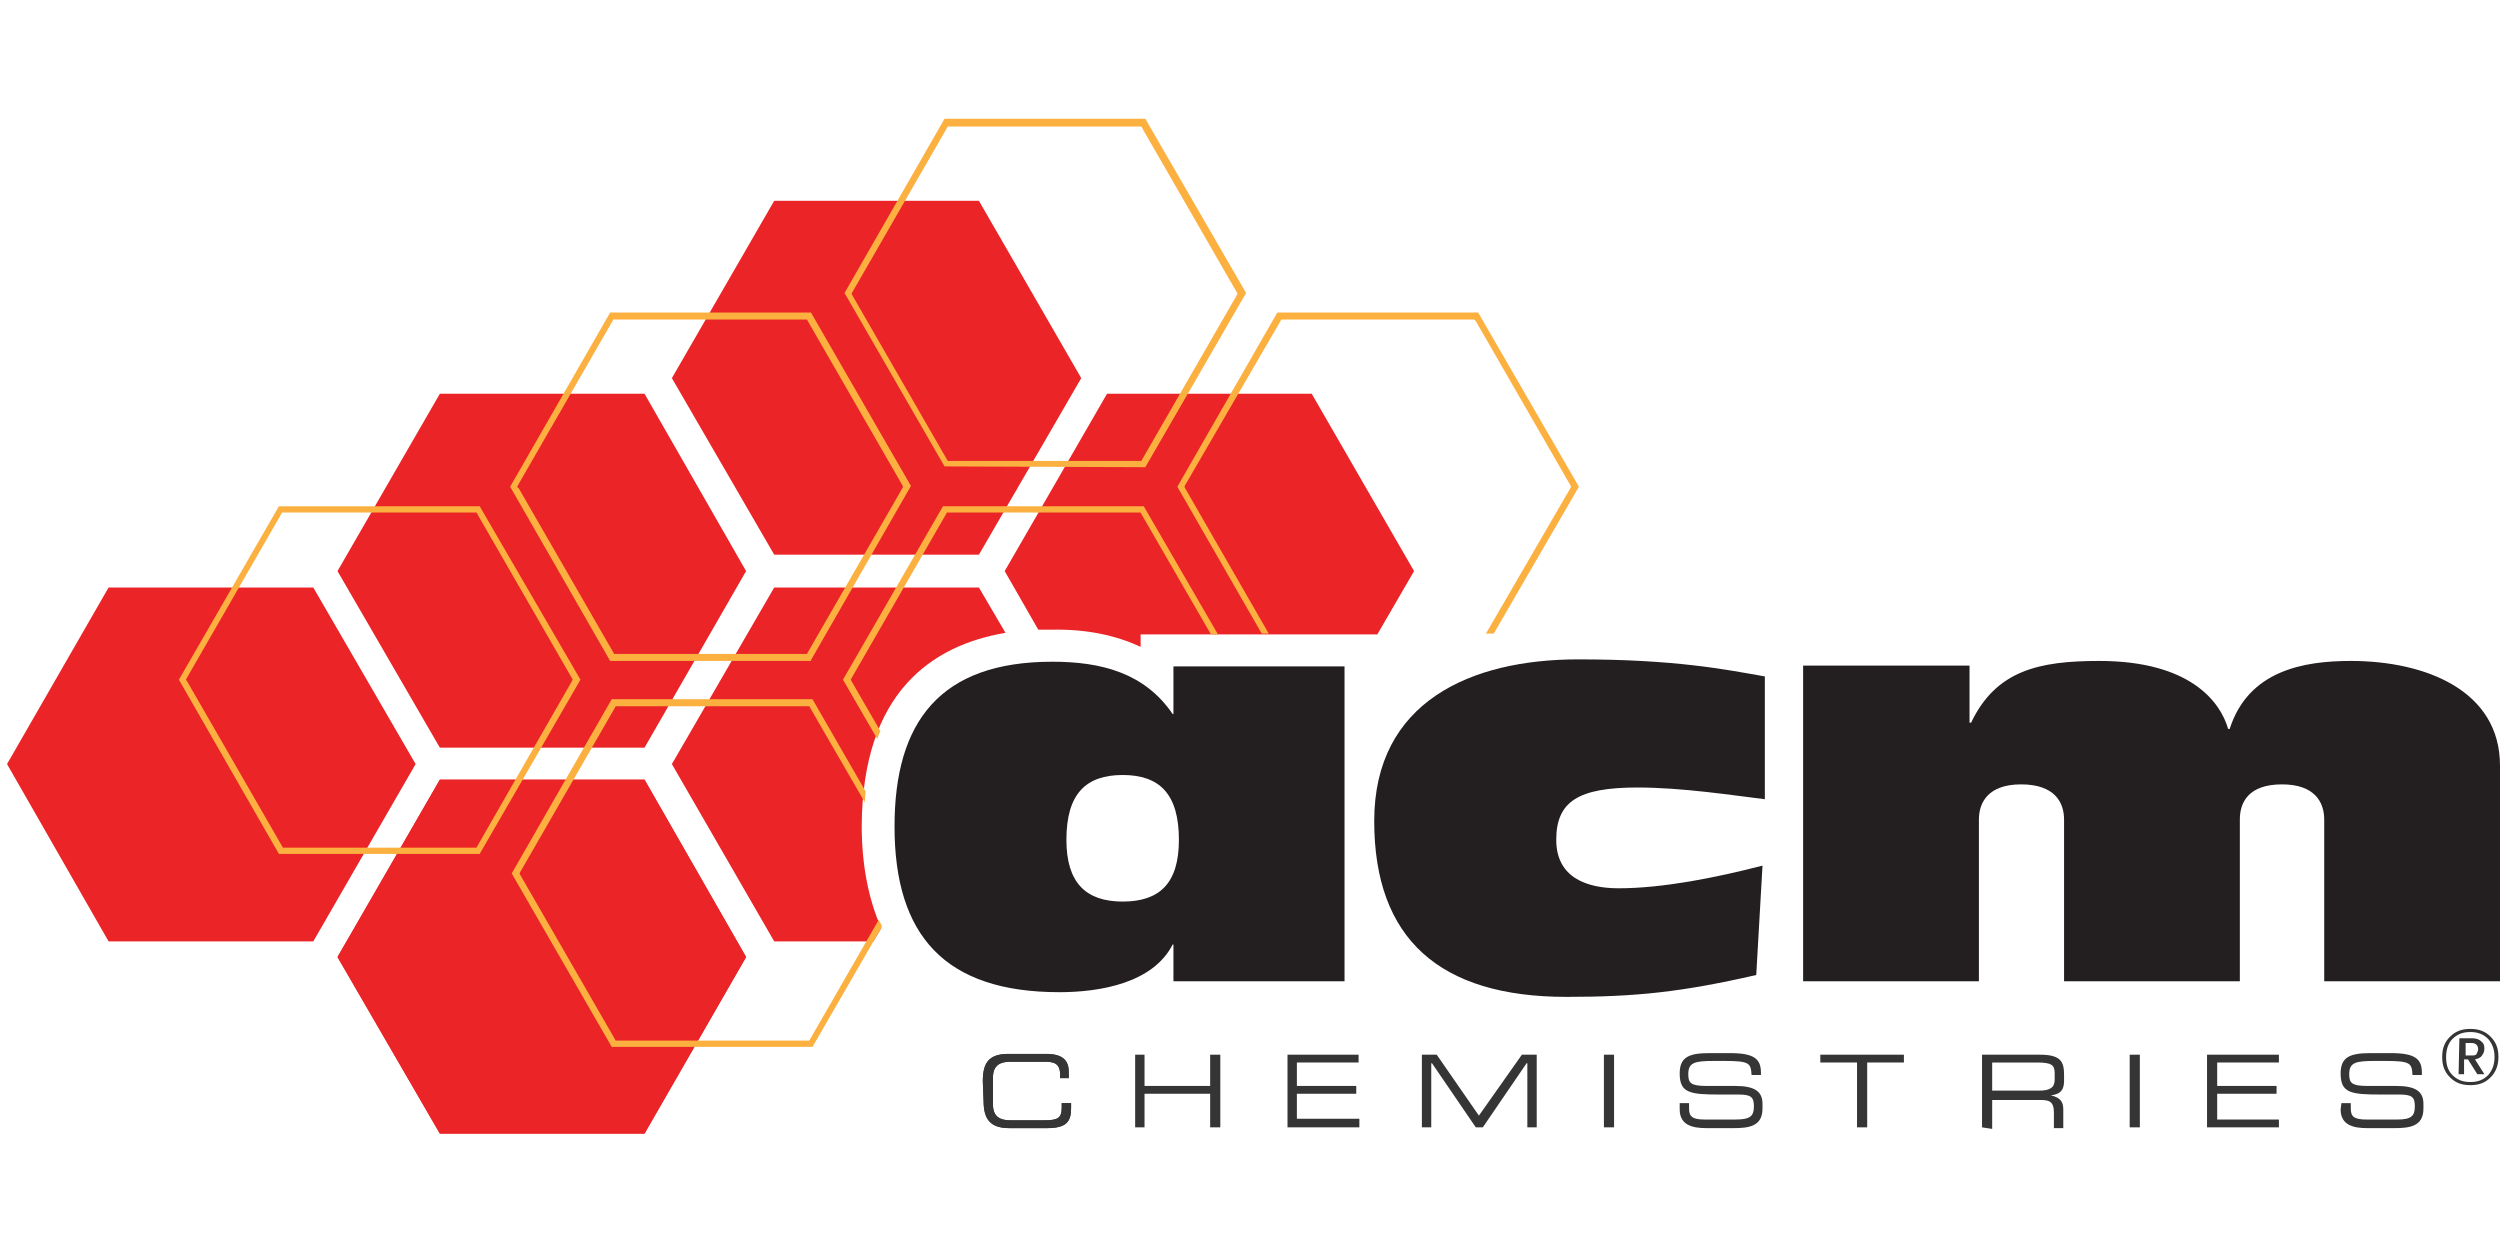
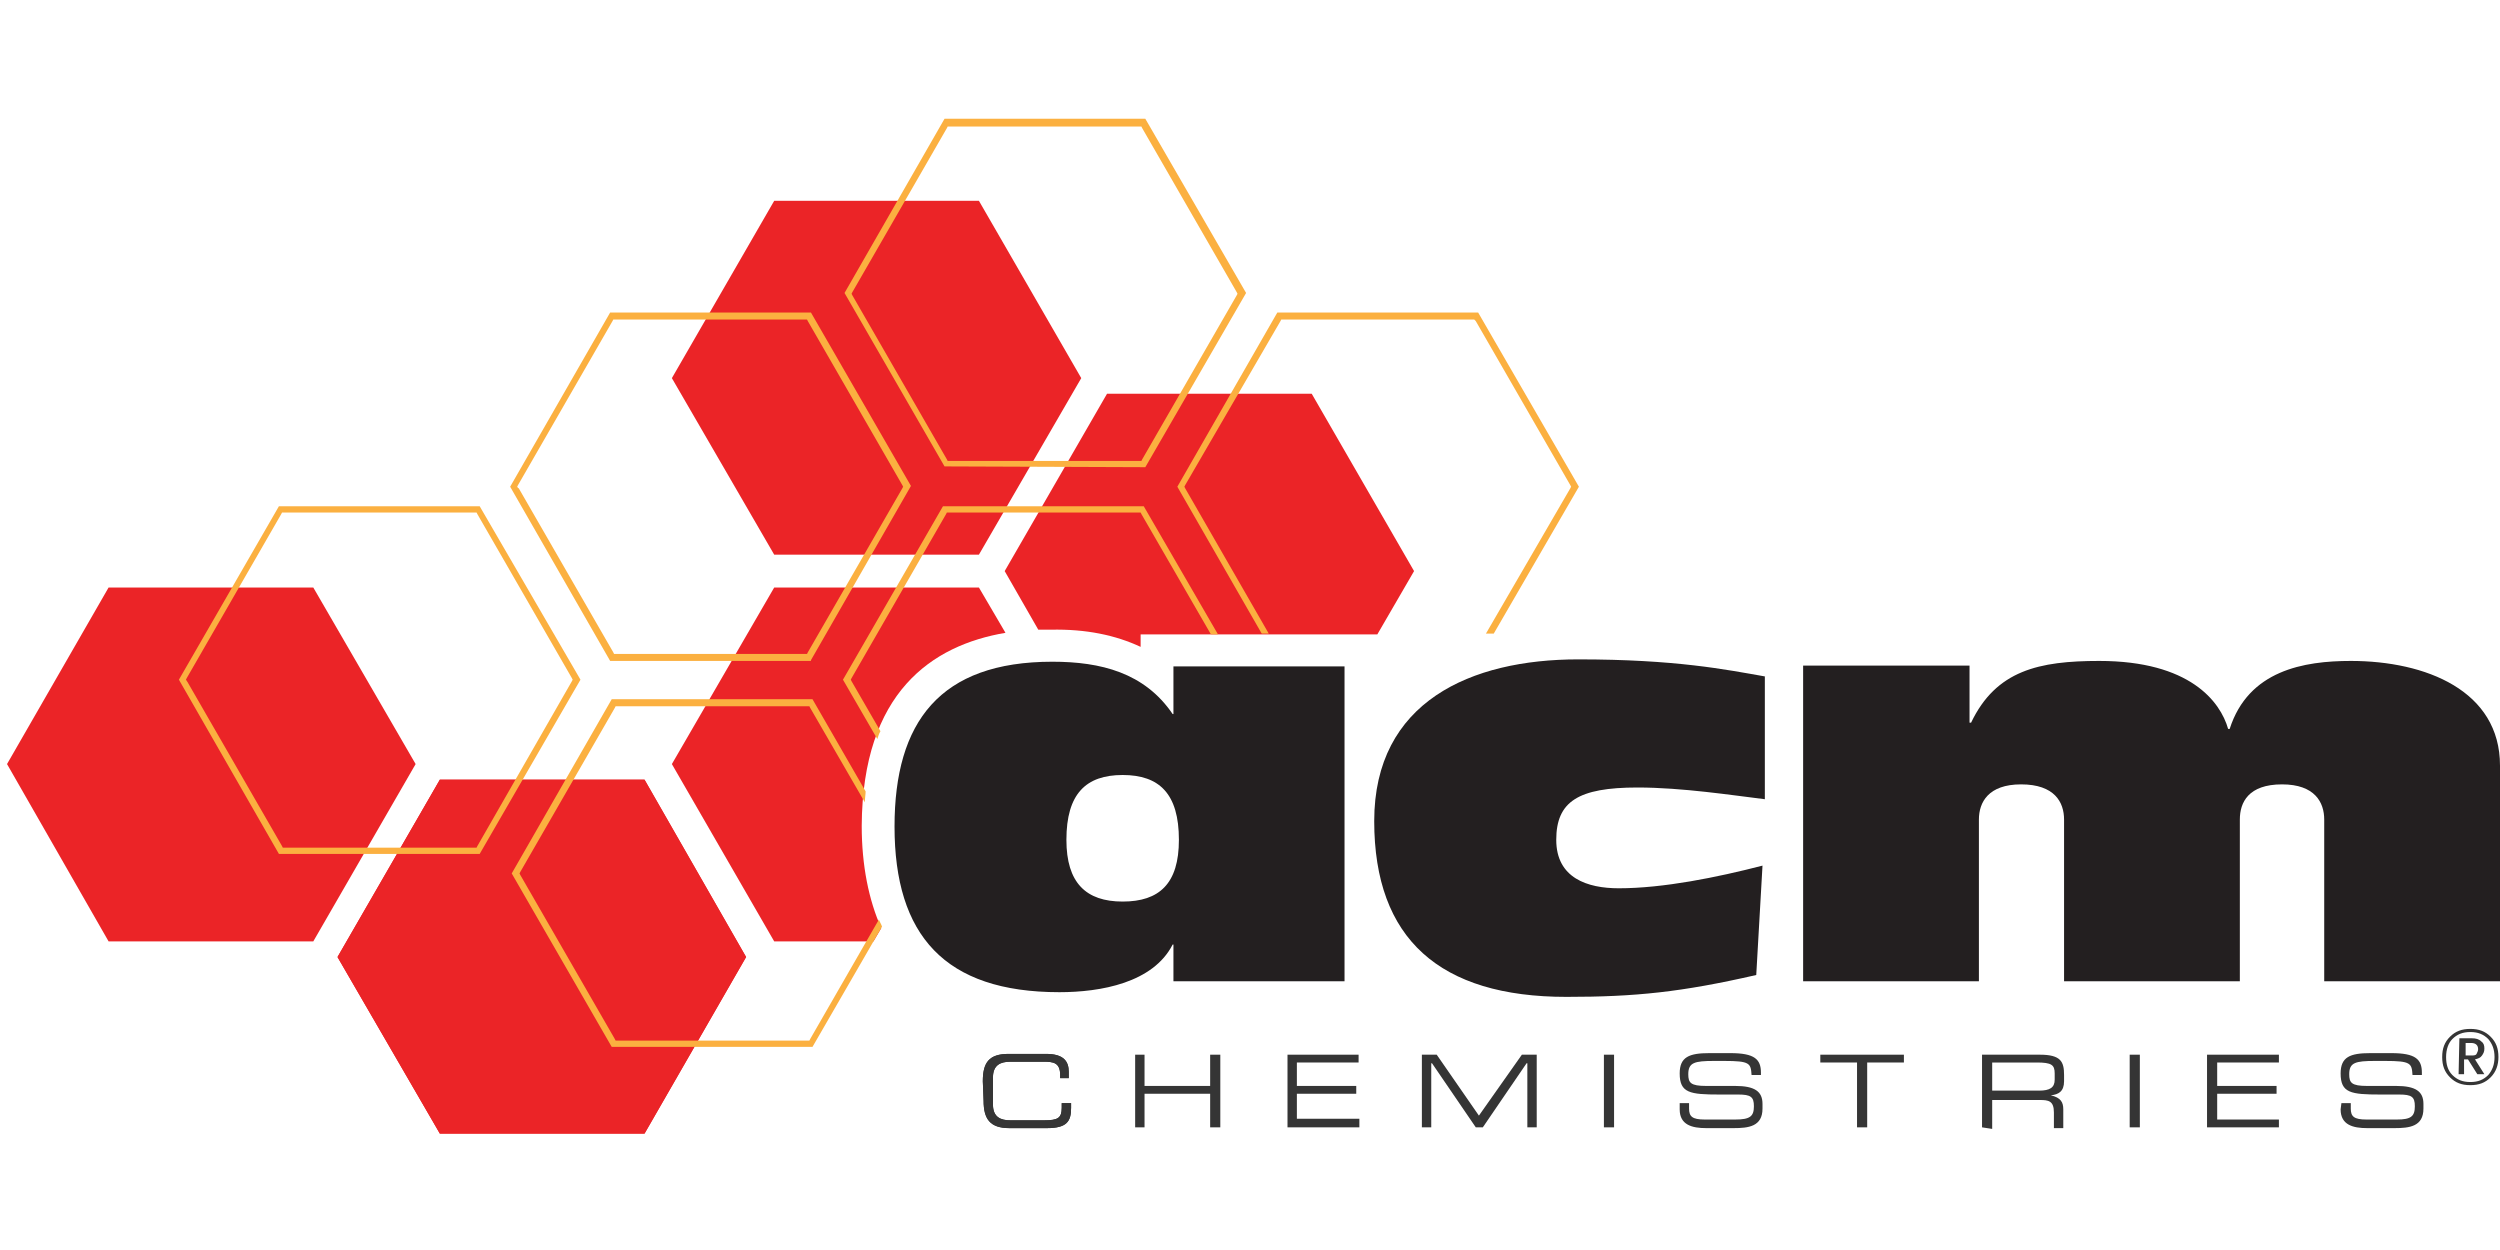
<svg xmlns="http://www.w3.org/2000/svg" version="1.1" id="Layer_1" x="0px" y="0px" viewBox="0 0 320 160" style="enable-background:new 0 0 320 160;">
  <style type="text/css">
	.st0{fill:#EB2427;}
	.st1{fill-rule:evenodd;clip-rule:evenodd;fill:#353535;}
	.st2{fill:#353535;}
	.st3{fill-rule:evenodd;clip-rule:evenodd;fill:#231F20;}
	.st4{fill:none;}
	.st5{fill:#FBB040;}
</style>
-   <polygon class="st0" points="56.3,50.4 82.5,50.4 95.5,73.1 82.5,95.7 56.3,95.7 43.2,73.1" />
  <polygon class="st0" points="99.1,25.7 125.3,25.7 138.4,48.4 125.3,71 99.1,71 86,48.4" />
  <polygon class="st0" points="56.3,99.8 82.5,99.8 95.5,122.5 82.5,145.1 56.3,145.1 43.2,122.5" />
  <polygon class="st0" points="56.3,99.8 82.5,99.8 95.5,122.5 82.5,145.1 56.3,145.1 43.2,122.5" />
  <polygon class="st0" points="13.9,75.2 40.1,75.2 53.2,97.8 40.1,120.5 13.9,120.5 0.9,97.8" />
  <path class="st1" d="M125.9,140.9c0,2.3,0.8,3.5,3.3,3.5h4.8c2.6,0,3.1-0.9,3.1-2.6v-0.6h-1.2v0.6c0,1.3-0.5,1.6-2.2,1.6h-4.4&#10; c-1.2,0-2.2-0.4-2.2-2v-3.5c0-1.6,1-2,2.2-2h4.3c1.2,0,2.1,0.1,2.1,1.7v0.4h1.1v-0.8c0-1.3-0.6-2.3-2.9-2.3h-4.8&#10; c-2.5,0-3.3,1.1-3.3,3.5L125.9,140.9L125.9,140.9z" />
  <path class="st1" d="M125.9,140.9c0,2.3,0.8,3.5,3.3,3.5h4.8c2.6,0,3.1-0.9,3.1-2.6v-0.6h-1.2v0.6c0,1.3-0.5,1.6-2.2,1.6h-4.4&#10; c-1.2,0-2.2-0.4-2.2-2v-3.5c0-1.6,1-2,2.2-2h4.3c1.2,0,2.1,0.1,2.1,1.7v0.4h1.1v-0.8c0-1.3-0.6-2.3-2.9-2.3h-4.8&#10; c-2.5,0-3.3,1.1-3.3,3.5L125.9,140.9L125.9,140.9z" />
  <polygon class="st1" points="145.3,144.3 146.5,144.3 146.5,140 154.9,140 154.9,144.3 156.2,144.3 156.2,135 154.9,135 154.9,139 &#10; 146.5,139 146.5,135 145.3,135" />
  <polygon class="st1" points="164.8,144.3 174,144.3 174,143.2 166,143.2 166,140 173.6,140 173.6,139 166,139 166,136 173.9,136 &#10; 173.9,135 164.8,135" />
  <polygon class="st1" points="182,144.3 183.2,144.3 183.2,136.1 183.3,136.1 188.9,144.3 189.8,144.3 195.4,136.1 195.5,136.1 &#10; 195.5,144.3 196.7,144.3 196.7,135 194.8,135 189.3,142.8 183.9,135 182,135" />
  <rect x="205.3" y="135" class="st2" width="1.3" height="9.3" />
  <path class="st1" d="M215,142c0,2,1.6,2.4,3.4,2.4h3.5c1.9,0,3.7-0.2,3.7-2.5v-0.6c0-1.6-1-2.3-3.5-2.3h-3.7c-2,0-2.3-0.4-2.3-1.5&#10; c0-1.5,0.8-1.7,3.3-1.7h1.3c3.3,0,3.4,0.3,3.5,1.8h1.2v-0.3c0-1.7-0.8-2.5-3.9-2.5h-2.7c-2.6,0-3.8,0.5-3.8,2.6&#10; c0,2.5,1.3,2.7,5.1,2.7h2.4c1.6,0,2,0.3,2,1.5c0,1.3-0.5,1.7-2.4,1.7h-3.9c-1.6,0-2-0.4-2-1.4v-0.7H215L215,142L215,142z" />
  <polygon class="st1" points="237.7,144.3 239,144.3 239,136 243.7,136 243.7,135 233,135 233,136 237.7,136" />
  <path class="st1" d="M261,139.6c1.4,0,2-0.4,2-1.4v-0.8c0-1.1-0.4-1.4-2.3-1.4H255v3.6H261L261,139.6z M253.7,144.3V135h7.4&#10; c2.7,0,3.1,0.9,3.1,2.6v0.8c0,1.3-0.7,1.7-1.7,1.8l0,0c1.3,0.3,1.6,0.9,1.6,1.8v2.4h-1.2v-2c0-1.5-0.7-1.6-1.8-1.6H255v3.7&#10; L253.7,144.3" />
  <rect x="272.6" y="135" class="st2" width="1.3" height="9.3" />
  <polygon class="st1" points="282.5,144.3 291.7,144.3 291.7,143.3 283.8,143.3 283.8,140 291.4,140 291.4,139 283.8,139 283.8,136 &#10; 291.7,136 291.7,135 282.5,135" />
  <path class="st1" d="M299.6,142c0,2,1.6,2.4,3.4,2.4h3.5c1.9,0,3.7-0.2,3.7-2.5v-0.6c0-1.6-1-2.3-3.5-2.3H303c-2,0-2.3-0.4-2.3-1.5&#10; c0-1.5,0.8-1.7,3.3-1.7h1.3c3.3,0,3.4,0.3,3.5,1.8h1.2v-0.3c0-1.7-0.8-2.5-3.9-2.5h-2.7c-2.6,0-3.8,0.5-3.8,2.6&#10; c0,2.5,1.3,2.7,5.1,2.7h2.4c1.6,0,2,0.3,2,1.5c0,1.3-0.5,1.7-2.3,1.7h-3.9c-1.6,0-2-0.4-2-1.4v-0.7h-1.2L299.6,142L299.6,142z" />
  <path class="st2" d="M312.6,135.3c0,1.1,0.3,1.9,1,2.6c0.7,0.7,1.5,1,2.6,1s1.9-0.3,2.6-1c0.7-0.7,1-1.6,1-2.6c0-1.1-0.3-1.9-1-2.6&#10; c-0.7-0.7-1.5-1-2.6-1c-1.1,0-1.9,0.3-2.6,1S312.6,134.2,312.6,135.3z M313.9,133c0.6-0.6,1.3-0.9,2.3-0.9s1.7,0.3,2.3,0.9&#10; c0.5,0.6,0.8,1.3,0.8,2.3c0,1-0.3,1.7-0.8,2.3c-0.6,0.6-1.3,0.9-2.3,0.9s-1.7-0.3-2.3-0.9c-0.6-0.6-0.8-1.4-0.8-2.3&#10; C313.1,134.3,313.4,133.5,313.9,133z M314.7,137.5h0.7v-1.9h0.5l1.2,1.9h0.9l-1.2-1.9c0.4-0.1,0.7-0.2,0.9-0.5s0.3-0.5,0.3-0.9&#10; c0-0.4-0.1-0.7-0.4-0.9c-0.3-0.3-0.7-0.4-1.2-0.4h-1.6L314.7,137.5L314.7,137.5z M316.3,133.5c0.6,0,0.9,0.3,0.9,0.8&#10; c0,0.2-0.1,0.4-0.2,0.6s-0.4,0.2-0.6,0.2h-0.8v-1.6L316.3,133.5L316.3,133.5z" />
  <path class="st3" d="M150.2,120.9h-0.1c-2.5,4.9-9.2,6.1-14.5,6.1c-14.7,0-21.1-7.3-21.1-21.2c0-13.4,5.8-21.1,20.2-21.1&#10; c6.2,0,11.8,1.4,15.4,6.7h0.1v-6.1h21.9v40.3h-21.9V120.9L150.2,120.9z M143.7,99.2c-4.7,0-7.2,2.4-7.2,8.3c0,5.5,2.5,7.9,7.2,7.9&#10; s7.2-2.3,7.2-7.9C150.9,101.6,148.4,99.2,143.7,99.2" />
  <path class="st3" d="M226,86.6c-5.1-0.9-11.5-2.2-24-2.2c-13.7,0-26.1,5.4-26.1,20.7c0,15.1,8.4,22.5,24.6,22.5&#10; c8.8,0,14.7-0.6,24.3-2.8l0.8-14c-5.8,1.5-12.7,2.9-18.4,2.9c-4,0-8-1.3-8-6.2c0-4.9,2.8-6.7,10.4-6.7c5.7,0,12.2,1,16.3,1.5V86.6&#10; L226,86.6z" />
  <path class="st3" d="M230.8,125.6h22.5v-20.7c0-2.2,1.2-4.5,5.4-4.5c4.3,0,5.5,2.3,5.5,4.5v20.7h22.5v-20.7c0-2.2,1.1-4.5,5.4-4.5&#10; c4.2,0,5.4,2.3,5.4,4.5v20.7H320V98c0-9.6-9.5-13.4-19.1-13.4c-6,0-13.1,1.2-15.5,8.7h-0.2c-1-3.5-4.9-8.7-16.5-8.7&#10; c-7.7,0-13.2,1.2-16.4,7.9h-0.2v-7.3h-21.3L230.8,125.6L230.8,125.6z" />
-   <path class="st0" d="M146,82.8v-1.6h30.3l4.7-8.1l-13.1-22.7h-26.2l-13.1,22.7l4.3,7.5c0.5,0,1.1,0,1.6,0&#10; C139,80.5,142.8,81.3,146,82.8L146,82.8z" />
+   <path class="st0" d="M146,82.8v-1.6h30.3l4.7-8.1l-13.1-22.7h-26.2l-13.1,22.7l4.3,7.5c0.5,0,1.1,0,1.6,0&#10; C139,80.5,142.8,81.3,146,82.8L146,82.8" />
  <path class="st0" d="M128.7,81l-3.4-5.8H99.1L86,97.8l13.1,22.7h12.7l1-1.7c-1.6-3.6-2.5-8-2.5-13.1C110.4,88.6,119.3,82.6,128.7,81&#10; L128.7,81z" />
  <polygon class="st4" points="60.7,66 36.4,66 24.3,87 36.4,108 60.7,108 72.9,87" />
  <polygon class="st4" points="103.1,83.3 115.3,62.3 103.1,41.2 78.8,41.2 66.7,62.3 78.8,83.3" />
  <polygon class="st4" points="145.9,58.6 158,37.6 145.9,16.5 121.6,16.5 109.5,37.6 121.6,58.6" />
  <path class="st4" d="M146,65.8l-0.1-0.2h-24.8l-0.1,0.2l-12.1,21l-0.1,0.2l0.1,0.2l3.7,6.4c4.1-10.4,13.7-12.9,22.2-12.9&#10; c4.5,0,8.3,0.7,11.5,2.2v-1.6h8.8l-0.1-0.1h0L146,65.8L146,65.8z" />
  <polygon class="st4" points="121.4,59 121.6,59 145.9,59 146.1,59 146.3,58.8 158.4,37.8 158.5,37.6 158.4,37.4 146.3,16.3 &#10; 146.1,16.1 145.9,16.1 121.6,16.1 121.4,16.1 121.3,16.3 109.1,37.4 109,37.6 109.1,37.8 121.3,58.8" />
  <polygon class="st4" points="73.2,86.8 61.1,65.8 61,65.6 60.7,65.6 36.4,65.6 36.2,65.6 36.1,65.8 23.9,86.8 23.8,87 23.9,87.2 &#10; 36.1,108.3 36.2,108.5 36.4,108.5 60.7,108.5 61,108.5 61.1,108.3 73.2,87.2 73.3,87" />
  <polygon class="st4" points="78.6,83.7 78.8,83.7 103.1,83.7 103.3,83.7 103.4,83.5 115.6,62.5 115.7,62.3 115.6,62.1 103.4,41 &#10; 103.3,40.8 103.1,40.8 78.8,40.8 78.6,40.8 78.5,41 66.3,62.1 66.2,62.3 66.3,62.5 78.5,83.5" />
  <path class="st4" d="M103.5,90.3H78.8l-0.1,0.2l-12.1,21l-0.1,0.2l0.1,0.2l12.1,21l0.1,0.2h24.8l0.1-0.2l8.8-15.3&#10; c-1.3-3.4-2-7.3-2-11.9c0-1.1,0-2.2,0.1-3.2l-7-12.1L103.5,90.3L103.5,90.3z" />
  <path class="st5" d="M103.8,84.5l12.8-22.3L103.8,40H78.1L65.3,62.3l12.8,22.3H103.8z M66.2,62.3l0.1-0.2l12.1-21l0.1-0.2h24.8&#10; l0.1,0.2l12.1,21l0.1,0.2l-0.1,0.2l-12.1,21l-0.1,0.2H78.6l-0.1-0.2l-12.1-21C66.3,62.5,66.2,62.3,66.2,62.3z" />
  <path class="st5" d="M146.6,59.8l12.9-22.3l-12.9-22.3h-25.7l-12.8,22.3l12.8,22.2L146.6,59.8L146.6,59.8z M109,37.6l0.1-0.2&#10; l12.1-21l0.1-0.2h24.8l0.1,0.2l12.1,21l0.1,0.2l-0.1,0.2l-12.1,21l-0.1,0.2h-24.8l-0.1-0.2l-12.1-21L109,37.6L109,37.6z" />
  <path class="st5" d="M61.4,64.8H35.7L22.9,87l12.8,22.3h25.7L74.3,87C74.3,87,61.4,64.8,61.4,64.8z M61.1,108.3l-0.1,0.2H36.2&#10; l-0.1-0.2l-12.1-21L23.8,87l0.1-0.2l12.1-21l0.1-0.2H61l0.1,0.2l12.1,21l0.1,0.2l-0.1,0.2L61.1,108.3z" />
  <path class="st5" d="M146.4,64.8h-25.7L107.9,87l4.4,7.6c0.1-0.3,0.2-0.7,0.4-1l-3.7-6.4l-0.1-0.2l0.1-0.2l12.1-21l0.1-0.2h24.8&#10; l0.1,0.2l8.9,15.4h0.9L146.4,64.8L146.4,64.8z" />
  <polygon class="st5" points="154.9,81.1 154.9,81.1 146,65.8" />
  <polygon class="st5" points="202.1,62.3 189.2,40 163.5,40 150.7,62.3 161.5,81.1 162.4,81.1 151.7,62.5 151.6,62.3 151.7,62.1 &#10; 163.9,41.1 164,40.9 164.2,40.9 188.5,40.9 188.7,40.9 188.9,41.1 201,62.1 201.1,62.3 201,62.5 190.2,81.1 191.2,81.1" />
  <path class="st5" d="M103.7,133l-0.1,0.2H78.8l-0.1-0.2l-12.1-21l-0.1-0.2l0.1-0.2l12.1-21l0.1-0.2h24.8l0.1,0.2l7,12.1&#10; c0-0.5,0.1-1,0.1-1.4L104,89.5H78.3l-12.8,22.3L78.3,134H104l8.9-15.4c-0.1-0.3-0.3-0.6-0.4-0.9C112.5,117.7,103.7,133,103.7,133z" />
</svg>